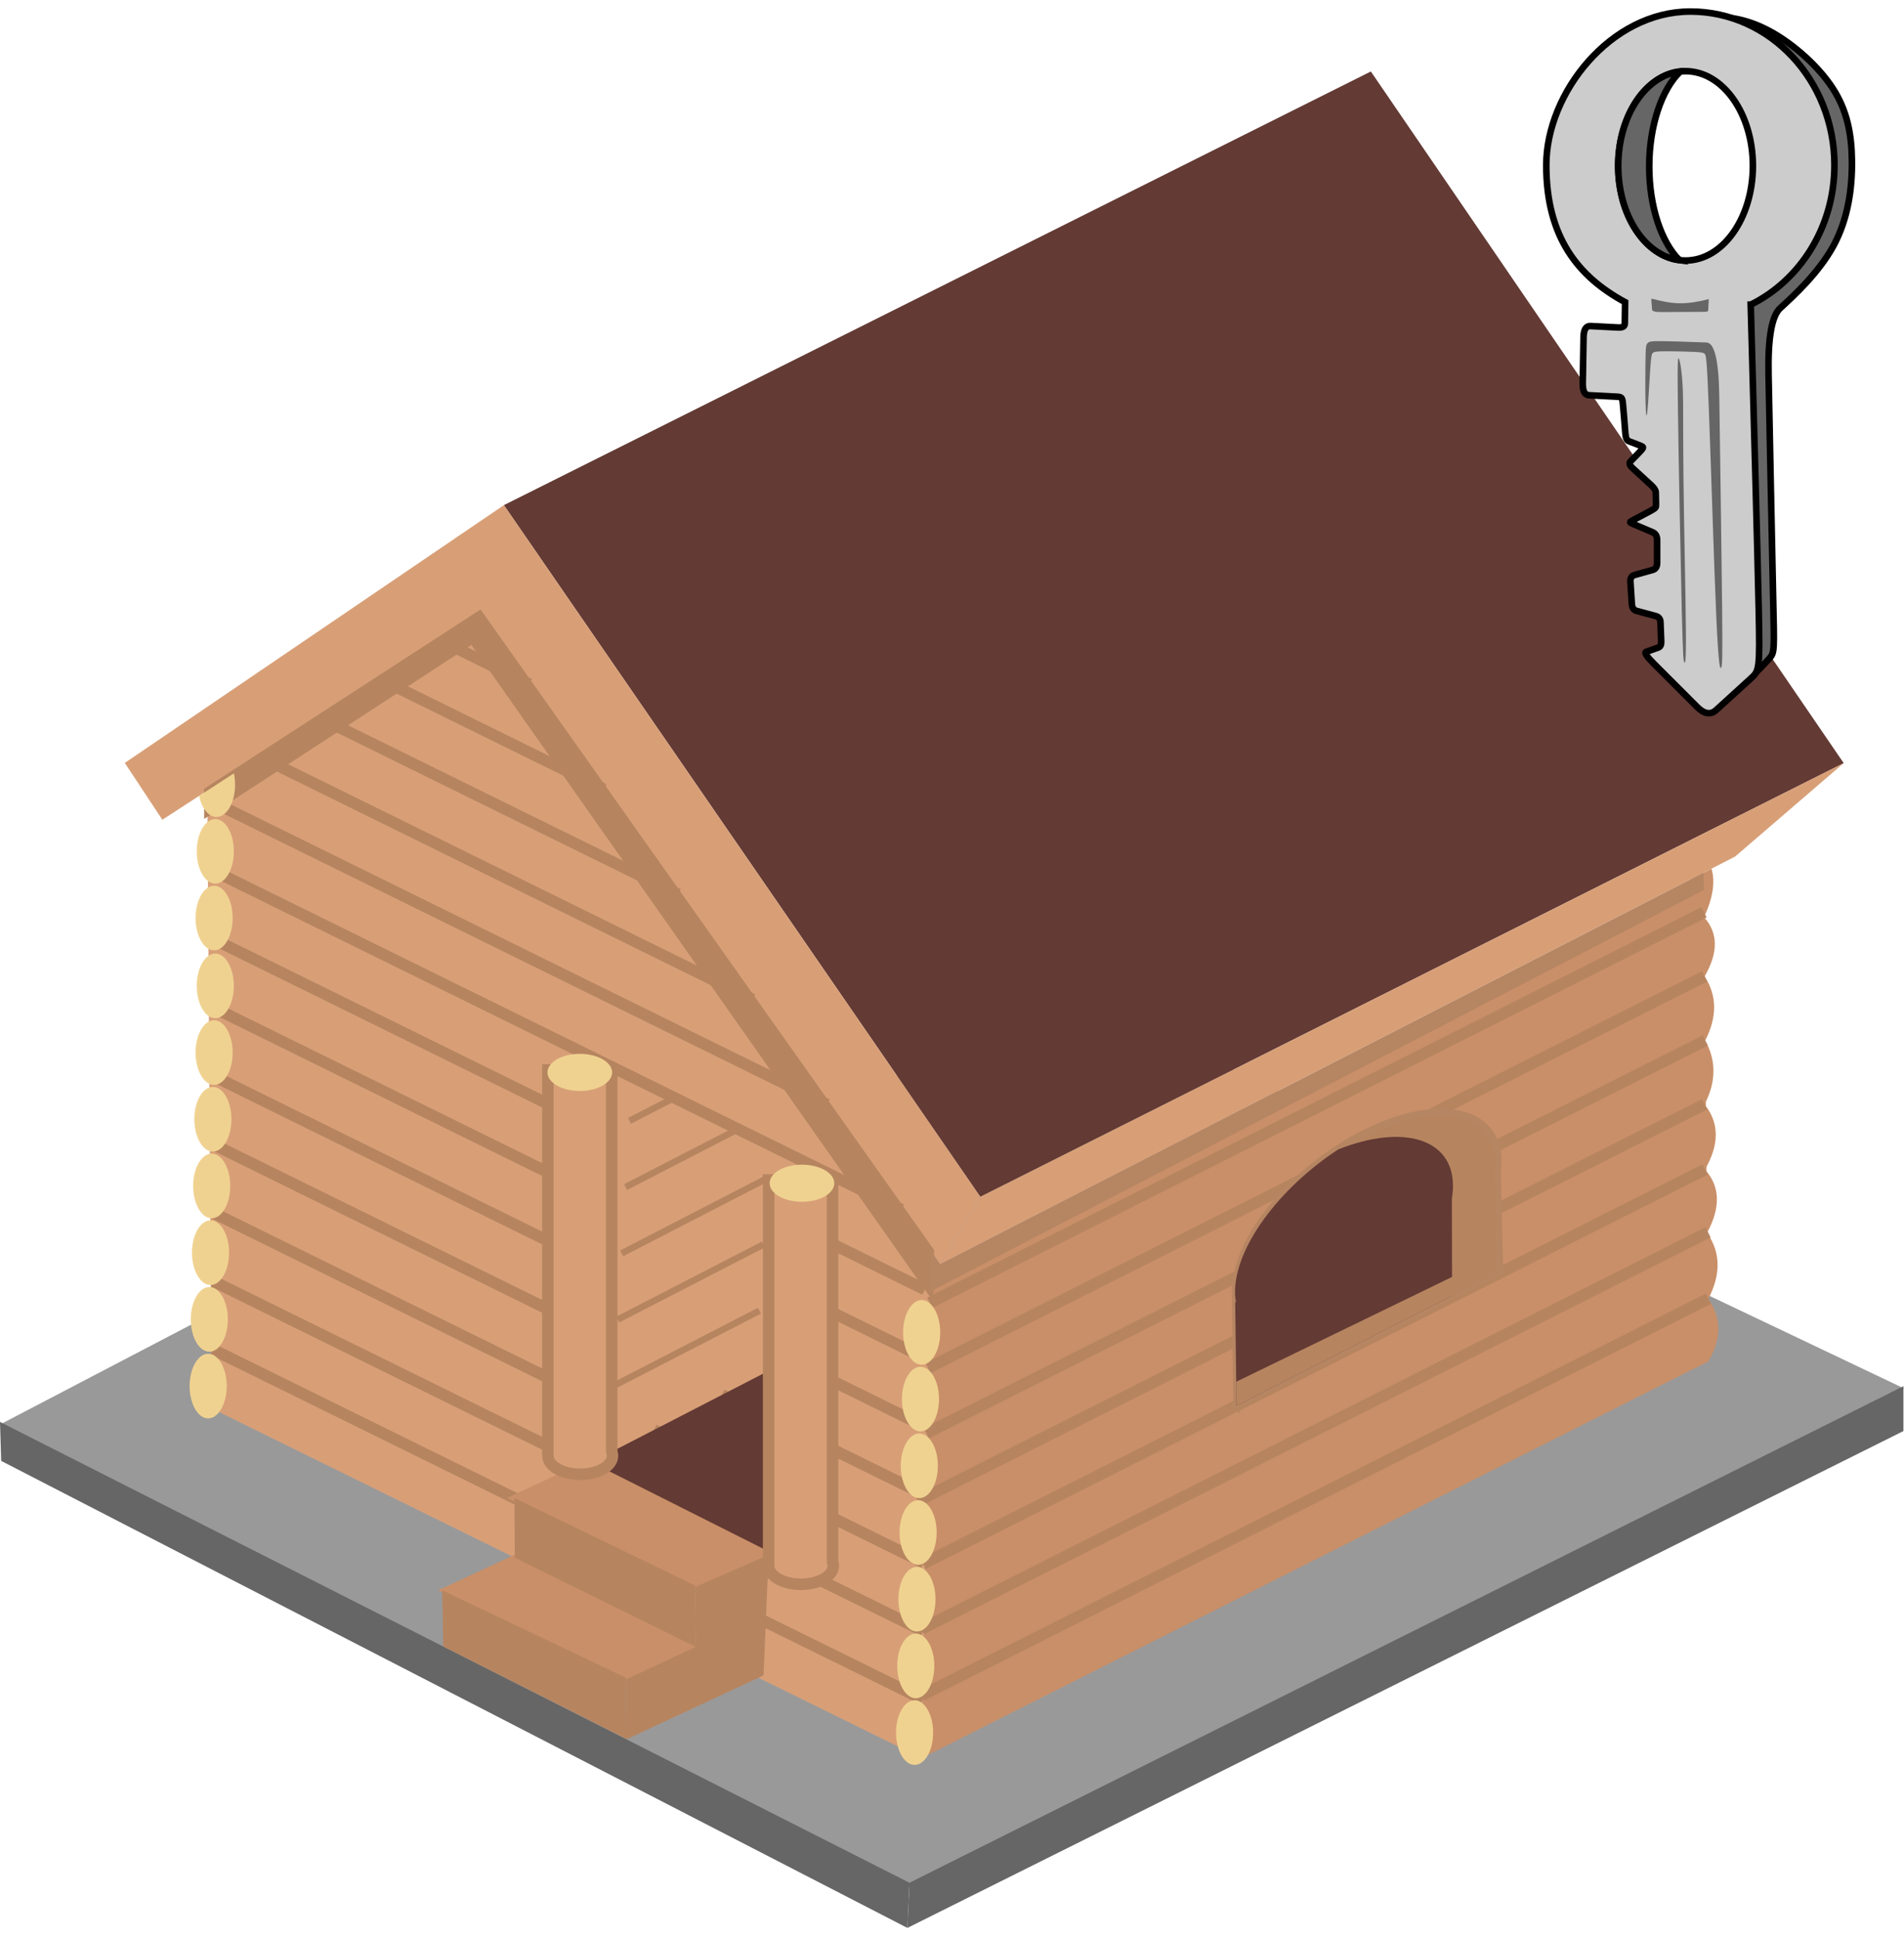
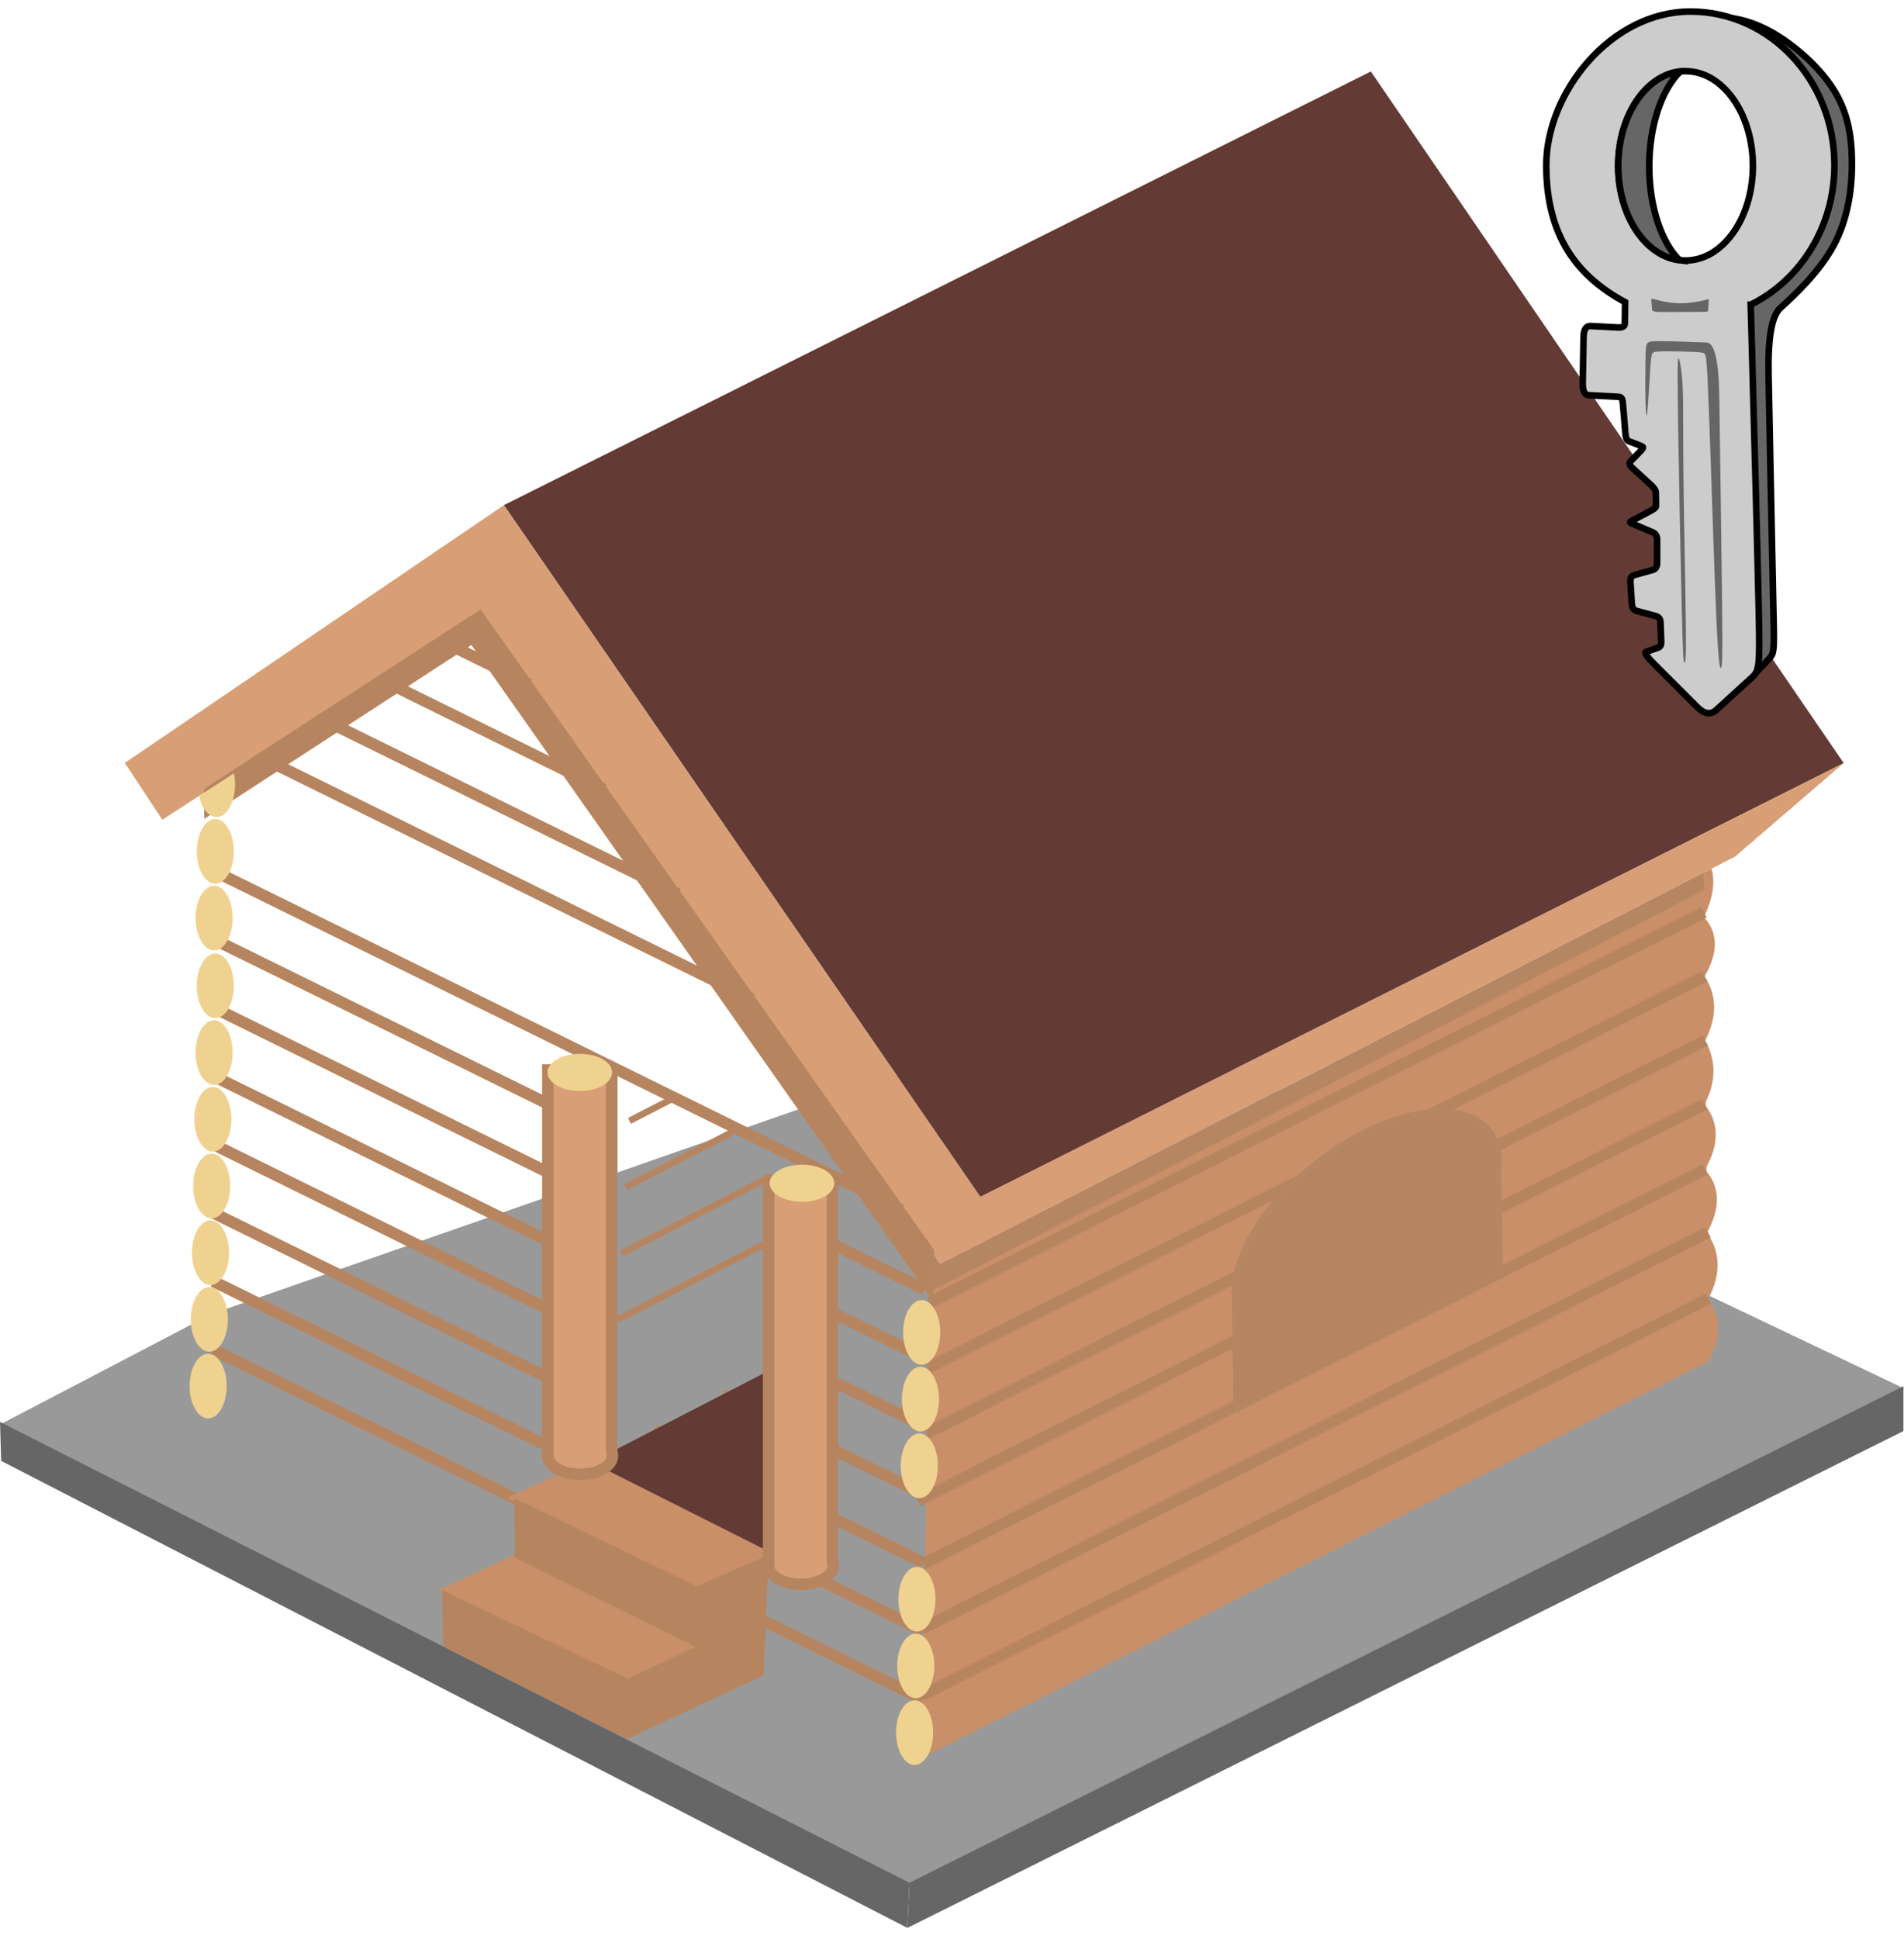
<svg xmlns="http://www.w3.org/2000/svg" width="165" height="168" viewBox="0 0 165 168" fill="none">
  <path fill-rule="evenodd" clip-rule="evenodd" d="M18.329 113.83L0.049 123.376L78.861 163.296L165 120.275L95.158 87.047L18.329 113.83Z" fill="#999999" />
  <path fill-rule="evenodd" clip-rule="evenodd" d="M118.797 6.192L43.666 43.758L84.956 103.672L159.775 66.107L118.797 6.192Z" fill="#633A34" />
  <path fill-rule="evenodd" clip-rule="evenodd" d="M147.01 118.453C147.693 118.109 148.036 117.937 148.036 117.937C149.197 115.997 149.197 114.191 148.047 112.508C149.149 110.374 149.111 108.472 147.929 106.8C149.128 104.602 149.068 102.769 147.752 101.312C149.009 99.141 148.999 97.26 147.714 95.669C148.724 93.734 148.746 91.89 147.773 90.138C148.821 88.09 148.805 86.236 147.719 84.585C148.918 82.522 148.902 80.812 147.671 79.453C148.445 77.781 148.66 76.383 148.316 75.255C147.112 75.873 146.505 76.179 146.505 76.179C146.838 104.36 147.005 118.453 147.005 118.453H147.01Z" fill="#C98F68" />
  <path fill-rule="evenodd" clip-rule="evenodd" d="M147.644 76.351L80.64 110.133L79.866 152.299L148.042 117.932L147.644 76.351Z" fill="#C98F68" />
  <path fill-rule="evenodd" clip-rule="evenodd" d="M84.956 103.672L43.666 43.758L10.815 66.09L14.066 71.014L41.57 53.18L81.473 109.52L84.956 103.672Z" fill="#D89F77" />
-   <path fill-rule="evenodd" clip-rule="evenodd" d="M41.57 53.18L17.968 68.488L18.339 122.006L79.866 152.299L80.672 108.381L41.57 53.18Z" fill="#D89F77" />
  <path fill-rule="evenodd" clip-rule="evenodd" d="M81.473 109.52L84.956 103.672L159.775 66.107L150.364 74.201L81.473 109.52Z" fill="#D89F77" />
  <path fill-rule="evenodd" clip-rule="evenodd" d="M17.968 68.488L41.57 53.18L80.672 108.381L80.608 111.885L40.925 55.486L17.979 70.417L17.968 68.488Z" fill="#B68560" stroke="#B68560" stroke-width="0.57" stroke-miterlimit="22.93" />
  <path fill-rule="evenodd" clip-rule="evenodd" d="M80.673 108.381L80.608 111.885L147.666 77.093L147.623 75.604L81.474 109.52L80.673 108.381Z" fill="#B68562" />
  <path fill-rule="evenodd" clip-rule="evenodd" d="M0.102 126.553L0 123.177L78.813 163.097L78.635 167.01L0.102 126.553Z" fill="#666666" />
  <path fill-rule="evenodd" clip-rule="evenodd" d="M78.635 167.01L78.813 163.097L164.951 120.082V123.968L78.635 167.01Z" fill="#666666" />
  <path d="M18.447 116.905L79.974 147.204" stroke="#B68560" stroke-miterlimit="22.93" />
  <path d="M18.479 110.992L80.006 141.286" stroke="#B68560" stroke-miterlimit="22.93" />
  <path d="M18.506 105.08L50.96 121.06M56.673 123.871L80.038 135.373" stroke="#B68560" stroke-miterlimit="22.93" />
  <path d="M18.538 99.162L50.998 115.142M62.559 120.834L80.071 129.455" stroke="#B68560" stroke-miterlimit="22.93" />
  <path d="M18.565 93.25L51.024 109.235M68.434 117.808L80.092 123.549" stroke="#B68560" stroke-miterlimit="22.93" />
  <path d="M18.597 87.337L51.062 103.322M70.428 112.858L80.124 117.631" stroke="#B68560" stroke-miterlimit="22.93" />
  <path d="M18.624 81.42L51.089 97.405M70.492 106.956L80.151 111.713" stroke="#B68560" stroke-miterlimit="22.93" />
  <path d="M18.657 75.507L78.125 104.79" stroke="#B68560" stroke-miterlimit="22.93" />
-   <path d="M18.689 69.595L71.675 95.685" stroke="#B68560" stroke-miterlimit="22.93" />
  <path d="M22.5 65.542L65.225 86.58" stroke="#B68560" stroke-miterlimit="22.93" />
  <path d="M27.697 62.172L58.781 77.475" stroke="#B68560" stroke-miterlimit="22.93" />
  <path d="M32.895 58.802L52.331 68.375" stroke="#B68560" stroke-miterlimit="22.93" />
  <path d="M38.092 55.432L45.88 59.27" stroke="#B68560" stroke-miterlimit="22.93" />
  <path d="M79.85 141.119L148.02 106.752" stroke="#B68560" stroke-miterlimit="22.93" />
  <path d="M79.995 135.47L147.757 101.307" stroke="#B68560" stroke-miterlimit="22.93" />
  <path d="M79.544 130.031L147.72 95.663" stroke="#B68560" stroke-miterlimit="22.93" />
  <path d="M80.28 124.161L147.779 90.132" stroke="#B68560" stroke-miterlimit="22.93" />
  <path d="M80.425 118.507L147.725 84.58" stroke="#B68560" stroke-miterlimit="22.93" />
  <path d="M80.571 112.853L147.671 79.028" stroke="#B68560" stroke-miterlimit="22.93" />
  <path d="M79.877 146.87L148.053 112.503" stroke="#B68560" stroke-miterlimit="22.93" />
  <path fill-rule="evenodd" clip-rule="evenodd" d="M148.824 1.462C150.189 1.489 151.802 1.796 153.645 2.854C155.494 3.913 157.569 5.725 158.816 7.638C160.063 9.552 160.461 11.583 160.488 13.932C160.514 16.281 160.165 18.952 158.88 21.307C157.596 23.661 155.381 25.682 154.274 26.692C153.536 27.366 153.199 29.292 153.264 32.47C153.36 37.238 153.549 46.768 153.656 51.589C153.764 56.41 153.79 56.518 153.334 57.039C152.877 57.561 151.931 58.501 151.458 58.974C151.142 59.286 150.935 58.134 150.834 55.518C150.684 51.589 150.388 43.736 150.184 37.974C149.98 32.212 149.872 28.541 150.06 26.354C150.248 24.166 150.737 23.462 151.64 21.522C152.543 19.576 153.871 16.389 154.14 13.54C154.409 10.691 153.629 8.181 152.629 6.44C151.63 4.698 150.415 3.725 149.173 3.172C147.932 2.618 146.663 2.484 146.002 2.349C145.341 2.215 145.287 2.081 145.814 1.887C146.346 1.694 147.459 1.441 148.824 1.468V1.462Z" fill="#666666" stroke="black" stroke-width="0.57" stroke-miterlimit="22.93" />
  <path fill-rule="evenodd" clip-rule="evenodd" d="M151.721 26.391C156 24.279 158.972 19.662 158.972 14.308C158.972 6.961 153.382 1 146.486 1C139.59 1 134 8.041 134 14.308C134 20.576 136.779 23.978 140.832 26.176C140.821 26.918 140.81 27.66 140.805 28.031C140.805 28.278 140.606 28.391 140.208 28.369C139.617 28.337 138.429 28.278 137.838 28.245C137.444 28.224 137.241 28.547 137.23 29.213C137.214 30.213 137.182 32.212 137.16 33.212C137.15 33.879 137.331 34.221 137.703 34.239C138.268 34.266 139.391 34.325 139.972 34.357C140.552 34.384 140.579 34.384 140.643 35.007C140.708 35.631 140.799 36.878 140.848 37.501C140.88 37.917 140.978 38.155 141.143 38.216C141.391 38.307 141.89 38.496 142.159 38.608C142.423 38.716 142.455 38.748 142.234 39.001C142.014 39.248 141.546 39.716 141.315 39.952C141.158 40.11 141.213 40.31 141.482 40.554C141.88 40.92 142.681 41.656 143.084 42.022C143.349 42.265 143.483 42.473 143.487 42.645C143.487 42.903 143.503 43.414 143.508 43.688C143.508 43.962 143.508 43.989 143.121 44.209C142.729 44.429 141.95 44.833 141.563 45.037C141.176 45.241 141.17 45.241 141.579 45.413C141.982 45.585 142.793 45.929 143.202 46.101C143.471 46.216 143.605 46.44 143.605 46.773V48.767C143.605 49.1 143.474 49.303 143.213 49.374C142.82 49.482 142.041 49.702 141.654 49.81C141.392 49.881 141.272 50.078 141.294 50.401C141.326 50.885 141.385 51.852 141.417 52.336C141.439 52.658 141.584 52.856 141.853 52.927C142.256 53.035 143.068 53.255 143.476 53.363C143.745 53.434 143.884 53.612 143.895 53.895C143.911 54.314 143.944 55.158 143.96 55.577C143.97 55.857 143.888 56.029 143.713 56.093C143.449 56.184 142.917 56.373 142.654 56.469C142.478 56.53 142.702 56.873 143.325 57.496C144.261 58.431 146.131 60.302 147.066 61.237C147.69 61.86 148.245 61.948 148.733 61.5C149.464 60.828 150.931 59.49 151.694 58.802C152.458 58.114 152.522 58.087 152.409 52.793C152.296 47.499 152.006 36.948 151.861 31.669L151.716 26.391H151.721ZM146.067 6.165C149.292 6.165 151.904 9.836 151.904 14.367C151.904 18.898 149.292 22.57 146.067 22.57C142.842 22.57 140.23 18.898 140.23 14.367C140.23 9.836 142.842 6.165 146.067 6.165Z" fill="#CCCCCC" stroke="black" stroke-width="0.57" stroke-miterlimit="22.93" />
  <path fill-rule="evenodd" clip-rule="evenodd" d="M145.615 6.187C142.605 6.515 140.235 10.051 140.235 14.367C140.235 18.683 142.562 22.156 145.529 22.537C143.976 20.979 142.922 17.92 142.922 14.405C142.922 10.89 144.013 7.719 145.615 6.192V6.187Z" fill="#666666" stroke="black" stroke-width="0.57" stroke-miterlimit="22.93" />
  <path fill-rule="evenodd" clip-rule="evenodd" d="M143.105 26.031C143.116 26.225 143.154 26.633 143.17 26.832C143.18 26.968 143.455 27.035 143.992 27.031C144.793 27.031 146.4 27.02 147.206 27.015C148.012 27.015 148.023 27.015 148.034 26.827C148.045 26.644 148.066 26.273 148.072 26.085C148.079 25.963 148.082 25.902 148.082 25.902C148.082 25.902 148.093 25.913 147.679 26.01C147.265 26.101 146.427 26.279 145.599 26.273C144.771 26.268 143.949 26.074 143.53 25.967C143.111 25.859 143.089 25.838 143.1 26.031H143.105Z" fill="#666666" />
  <path fill-rule="evenodd" clip-rule="evenodd" d="M142.594 34.669C142.573 33.47 142.584 31.589 142.611 30.611C142.637 29.632 142.675 29.552 143.734 29.552C144.793 29.552 146.857 29.632 147.889 29.67C148.577 29.695 148.944 31.225 148.991 34.26C149.06 38.813 149.189 47.913 149.238 52.632C149.286 57.351 149.243 57.684 149.157 57.835C149.071 57.98 148.937 57.942 148.733 53.449C148.534 48.961 148.265 40.017 148.088 35.464C147.916 30.912 147.835 30.75 147.728 30.654C147.62 30.552 147.486 30.514 146.782 30.482C146.077 30.449 144.804 30.422 144.11 30.433C143.417 30.444 143.309 30.498 143.229 30.578C143.148 30.659 143.094 30.767 143.019 31.825C142.944 32.884 142.842 34.895 142.761 35.642C142.68 36.389 142.621 35.867 142.594 34.663V34.669Z" fill="#666666" />
  <path fill-rule="evenodd" clip-rule="evenodd" d="M145.411 35.663C145.47 40.07 145.637 48.477 145.739 52.771C145.846 57.066 145.889 57.254 145.959 57.372C146.029 57.49 146.126 57.539 146.099 54.529C146.077 51.524 145.932 45.467 145.889 41.393C145.841 37.318 145.889 35.227 145.83 33.733C145.771 32.239 145.604 31.336 145.502 31.089C145.395 30.842 145.352 31.25 145.411 35.657V35.663Z" fill="#666666" />
  <path fill-rule="evenodd" clip-rule="evenodd" d="M79.872 118.222C80.759 118.222 81.479 116.964 81.479 115.422C81.479 113.879 80.753 112.621 79.872 112.621C78.99 112.621 78.265 113.879 78.265 115.422C78.265 116.964 78.985 118.222 79.872 118.222Z" fill="#F0D290" />
  <path fill-rule="evenodd" clip-rule="evenodd" d="M18.656 88.203C19.543 88.203 20.264 86.945 20.264 85.403C20.264 83.86 19.538 82.602 18.656 82.602C17.775 82.602 17.049 83.86 17.049 85.403C17.049 86.945 17.77 88.203 18.656 88.203Z" fill="#F0D290" />
  <path fill-rule="evenodd" clip-rule="evenodd" d="M17.254 68.95C17.479 70.014 18.071 70.772 18.764 70.772C19.651 70.772 20.371 69.52 20.371 67.972C20.371 67.628 20.334 67.3 20.269 66.993L17.254 68.95Z" fill="#F0D290" />
  <path fill-rule="evenodd" clip-rule="evenodd" d="M79.769 124C80.656 124 81.376 122.742 81.376 121.199C81.376 119.657 80.651 118.399 79.769 118.399C78.888 118.399 78.162 119.657 78.162 121.199C78.162 122.742 78.888 124 79.769 124Z" fill="#F0D290" />
  <path fill-rule="evenodd" clip-rule="evenodd" d="M18.554 93.981C19.441 93.981 20.162 92.723 20.162 91.18C20.162 89.638 19.436 88.38 18.554 88.38C17.673 88.38 16.947 89.638 16.947 91.18C16.947 92.723 17.668 93.981 18.554 93.981Z" fill="#F0D290" />
  <path fill-rule="evenodd" clip-rule="evenodd" d="M18.656 76.55C19.543 76.55 20.264 75.292 20.264 73.75C20.264 72.207 19.538 70.949 18.656 70.949C17.775 70.949 17.049 72.207 17.049 73.75C17.049 75.292 17.77 76.55 18.656 76.55Z" fill="#F0D290" />
  <path fill-rule="evenodd" clip-rule="evenodd" d="M79.667 129.778C80.554 129.778 81.275 128.52 81.275 126.978C81.275 125.435 80.549 124.177 79.667 124.177C78.786 124.177 78.06 125.435 78.06 126.978C78.06 128.52 78.781 129.778 79.667 129.778Z" fill="#F0D290" />
  <path fill-rule="evenodd" clip-rule="evenodd" d="M18.447 99.759C19.334 99.759 20.054 98.501 20.054 96.959C20.054 95.416 19.328 94.158 18.447 94.158C17.566 94.158 16.84 95.416 16.84 96.959C16.84 98.501 17.566 99.759 18.447 99.759Z" fill="#F0D290" />
  <path fill-rule="evenodd" clip-rule="evenodd" d="M18.554 82.328C19.441 82.328 20.162 81.07 20.162 79.528C20.162 77.985 19.436 76.728 18.554 76.728C17.673 76.728 16.947 77.985 16.947 79.528C16.947 81.07 17.673 82.328 18.554 82.328Z" fill="#F0D290" />
-   <path fill-rule="evenodd" clip-rule="evenodd" d="M79.565 135.556C80.452 135.556 81.172 134.298 81.172 132.756C81.172 131.213 80.447 129.955 79.565 129.955C78.684 129.955 77.958 131.213 77.958 132.756C77.958 134.298 78.684 135.556 79.565 135.556Z" fill="#F0D290" />
  <path fill-rule="evenodd" clip-rule="evenodd" d="M18.345 105.537C19.232 105.537 19.952 104.279 19.952 102.737C19.952 101.194 19.226 99.936 18.345 99.936C17.463 99.936 16.738 101.194 16.738 102.737C16.738 104.279 17.458 105.537 18.345 105.537Z" fill="#F0D290" />
  <path fill-rule="evenodd" clip-rule="evenodd" d="M79.463 141.334C80.35 141.334 81.07 140.076 81.07 138.534C81.07 136.991 80.344 135.733 79.463 135.733C78.582 135.733 77.856 136.991 77.856 138.534C77.856 140.076 78.576 141.334 79.463 141.334Z" fill="#F0D290" />
  <path fill-rule="evenodd" clip-rule="evenodd" d="M18.243 111.315C19.13 111.315 19.85 110.058 19.85 108.515C19.85 106.972 19.124 105.715 18.243 105.715C17.361 105.715 16.636 106.972 16.636 108.515C16.636 110.058 17.361 111.315 18.243 111.315Z" fill="#F0D290" />
  <path fill-rule="evenodd" clip-rule="evenodd" d="M79.361 147.112C80.248 147.112 80.968 145.854 80.968 144.312C80.968 142.769 80.243 141.511 79.361 141.511C78.48 141.511 77.754 142.769 77.754 144.312C77.754 145.854 78.474 147.112 79.361 147.112Z" fill="#F0D290" />
  <path fill-rule="evenodd" clip-rule="evenodd" d="M18.14 117.093C19.027 117.093 19.747 115.836 19.747 114.293C19.747 112.75 19.022 111.493 18.14 111.493C17.259 111.493 16.533 112.75 16.533 114.293C16.533 115.836 17.253 117.093 18.14 117.093Z" fill="#F0D290" />
  <path fill-rule="evenodd" clip-rule="evenodd" d="M79.259 152.89C80.146 152.89 80.866 151.632 80.866 150.09C80.866 148.547 80.14 147.29 79.259 147.29C78.377 147.29 77.652 148.547 77.652 150.09C77.652 151.632 78.372 152.89 79.259 152.89Z" fill="#F0D290" />
  <path fill-rule="evenodd" clip-rule="evenodd" d="M18.038 122.871C18.925 122.871 19.646 121.613 19.646 120.071C19.646 118.528 18.92 117.271 18.038 117.271C17.157 117.271 16.431 118.528 16.431 120.071C16.431 121.613 17.157 122.871 18.038 122.871Z" fill="#F0D290" />
  <path fill-rule="evenodd" clip-rule="evenodd" d="M50.928 126.972L51.126 91.498L70.567 101.065L70.154 136.438L50.928 126.972Z" stroke="#B68560" stroke-width="0.57" stroke-miterlimit="22.93" />
  <path fill-rule="evenodd" clip-rule="evenodd" d="M70.154 136.438L50.648 126.978L70.385 116.803L70.154 136.438Z" fill="#633A34" />
  <path fill-rule="evenodd" clip-rule="evenodd" d="M50.933 126.833L44.585 129.773L60.226 137.48L66.612 134.718L50.933 126.833Z" fill="#C98F68" stroke="#C98F68" stroke-width="0.57" stroke-miterlimit="22.93" />
  <path fill-rule="evenodd" clip-rule="evenodd" d="M44.967 134.831L38.619 137.776L54.265 145.478L60.651 142.721L44.967 134.831Z" fill="#C98F68" stroke="#C98F68" stroke-width="0.57" stroke-miterlimit="22.93" />
  <path fill-rule="evenodd" clip-rule="evenodd" d="M47.477 126.107C47.477 126.994 48.729 127.714 50.277 127.714C51.825 127.714 53.078 126.994 53.078 126.107C53.078 125.989 53.056 125.876 53.013 125.768V92.691H47.477V126.107Z" fill="#D89F77" stroke="#B68560" stroke-miterlimit="22.93" />
  <path fill-rule="evenodd" clip-rule="evenodd" d="M66.612 135.637C66.612 136.524 67.864 137.244 69.412 137.244C70.96 137.244 72.212 136.524 72.212 135.637C72.212 135.519 72.191 135.406 72.148 135.298V102.221H66.612V135.637Z" fill="#D89F77" stroke="#B68560" stroke-miterlimit="22.93" />
  <path fill-rule="evenodd" clip-rule="evenodd" d="M47.445 92.901C47.445 93.787 48.697 94.508 50.245 94.508C51.793 94.508 53.045 93.787 53.045 92.901C53.045 92.014 51.793 91.293 50.245 91.293C48.697 91.293 47.445 92.014 47.445 92.901Z" fill="#F0D290" />
  <path fill-rule="evenodd" clip-rule="evenodd" d="M66.698 102.5C66.698 103.387 67.95 104.107 69.498 104.107C71.046 104.107 72.298 103.387 72.298 102.5C72.298 101.613 71.046 100.893 69.498 100.893C67.95 100.893 66.698 101.613 66.698 102.5Z" fill="#F0D290" />
-   <path d="M53.196 120.044L65.816 113.54" stroke="#B68560" stroke-width="0.57" stroke-miterlimit="22.93" />
  <path d="M53.534 114.309L66.155 107.805" stroke="#B68560" stroke-width="0.57" stroke-miterlimit="22.93" />
  <path d="M53.873 108.574L66.493 102.065" stroke="#B68560" stroke-width="0.57" stroke-miterlimit="22.93" />
  <path d="M54.212 102.833L63.956 97.813" stroke="#B68560" stroke-width="0.57" stroke-miterlimit="22.93" />
  <path d="M54.55 97.098L58.436 95.094M66.037 91.175L67.171 90.589" stroke="#B68560" stroke-width="0.57" stroke-miterlimit="22.93" />
  <path fill-rule="evenodd" clip-rule="evenodd" d="M44.612 134.943L44.585 129.773L60.226 137.341L60.285 142.662L44.612 134.943Z" fill="#B68560" />
  <path fill-rule="evenodd" clip-rule="evenodd" d="M38.409 142.63L38.318 137.76L54.265 145.344L54.324 150.66L38.409 142.63Z" fill="#B68560" />
  <path fill-rule="evenodd" clip-rule="evenodd" d="M54.325 150.66L66.171 145.134L66.612 134.691L60.226 137.48L60.285 142.662L54.265 145.478L54.325 150.66Z" fill="#B68560" />
  <path fill-rule="evenodd" clip-rule="evenodd" d="M107.16 121.769L129.988 110.116L129.767 101.586C129.821 101.205 129.848 100.834 129.837 100.479C129.724 96.088 124.64 95.007 118.41 98.077C112.1 101.183 106.978 107.381 107.037 111.901C107.037 112.191 107.064 112.465 107.112 112.723L107.047 112.756L107.166 121.775L107.16 121.769Z" fill="#B68560" stroke="#B68562" stroke-width="0.57" stroke-miterlimit="22.93" />
-   <path fill-rule="evenodd" clip-rule="evenodd" d="M107.16 121.769L125.838 112.234L125.817 103.828C125.881 103.446 125.914 103.075 125.914 102.715C125.903 98.636 121.603 97.335 115.97 99.571C110.826 102.936 106.983 108.09 107.031 111.976C107.031 112.266 107.058 112.541 107.107 112.799L107.042 112.831L107.16 121.769Z" fill="#633A34" />
  <path fill-rule="evenodd" clip-rule="evenodd" d="M107.134 119.695C107.15 121.082 107.16 121.77 107.16 121.77C107.16 121.77 114.771 117.883 129.988 110.117C129.988 110.117 128.778 110.197 126.365 110.359C126.365 110.359 119.953 113.471 107.134 119.695Z" fill="#B68560" />
</svg>